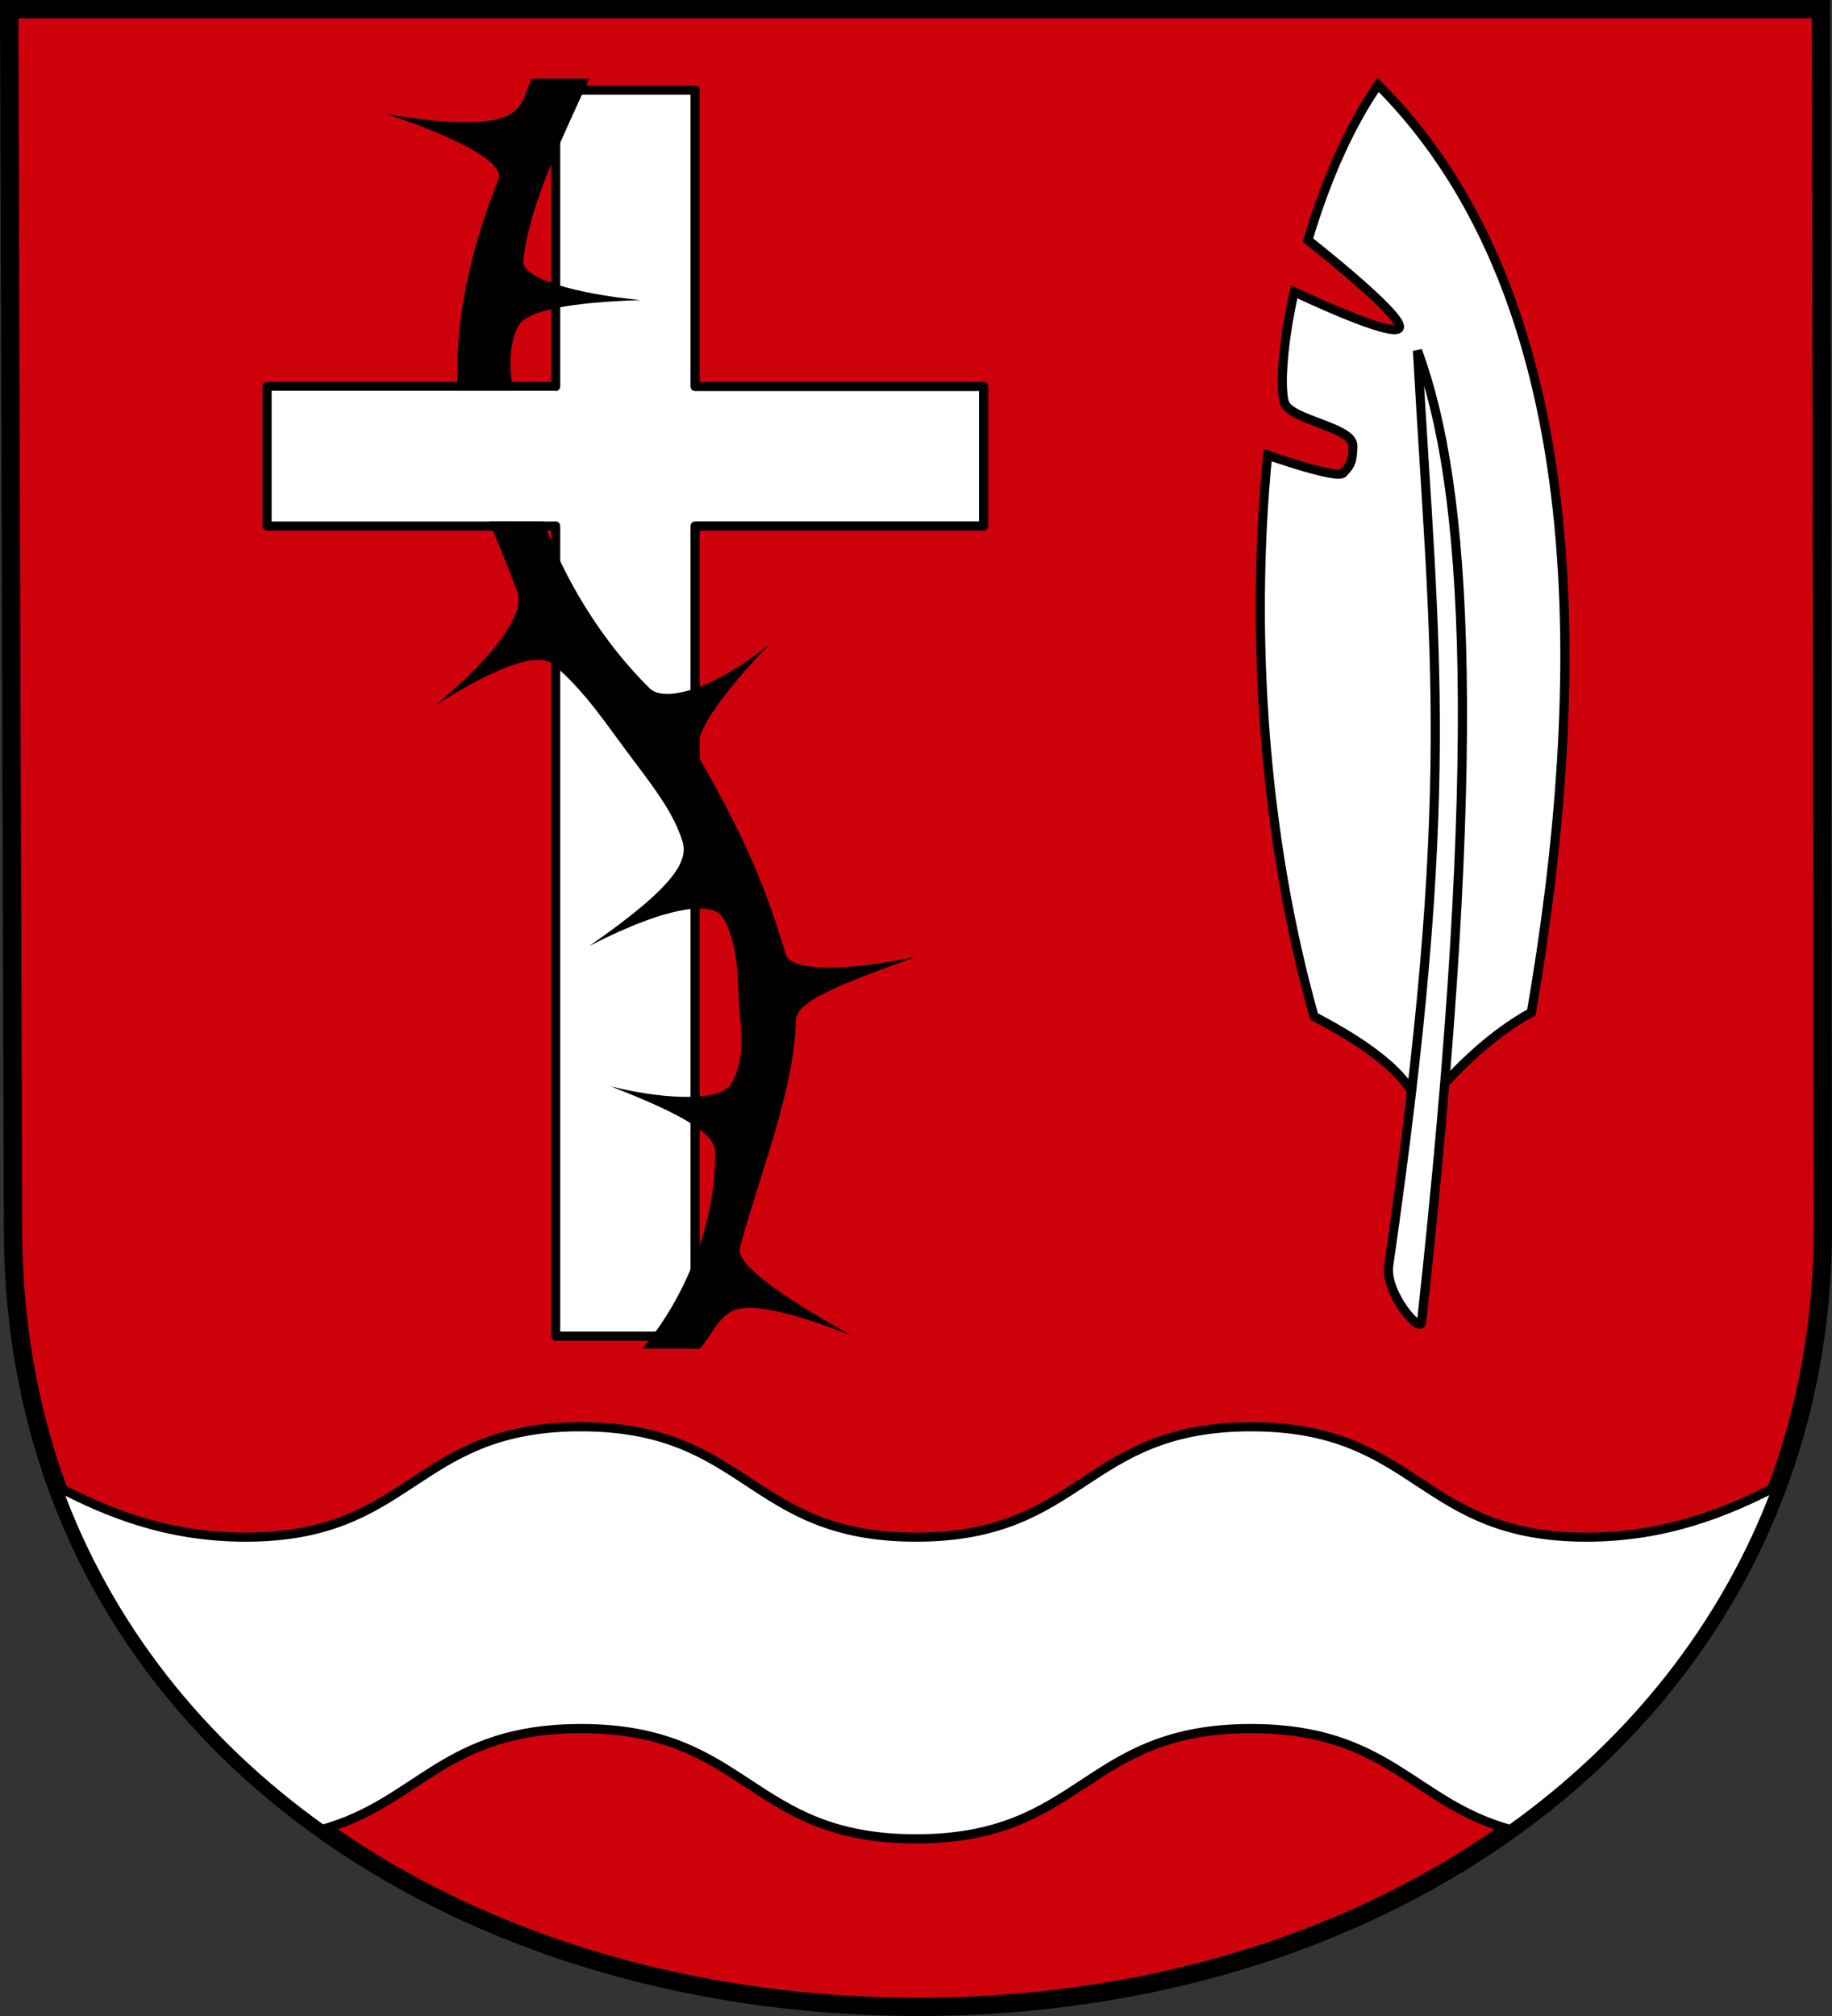
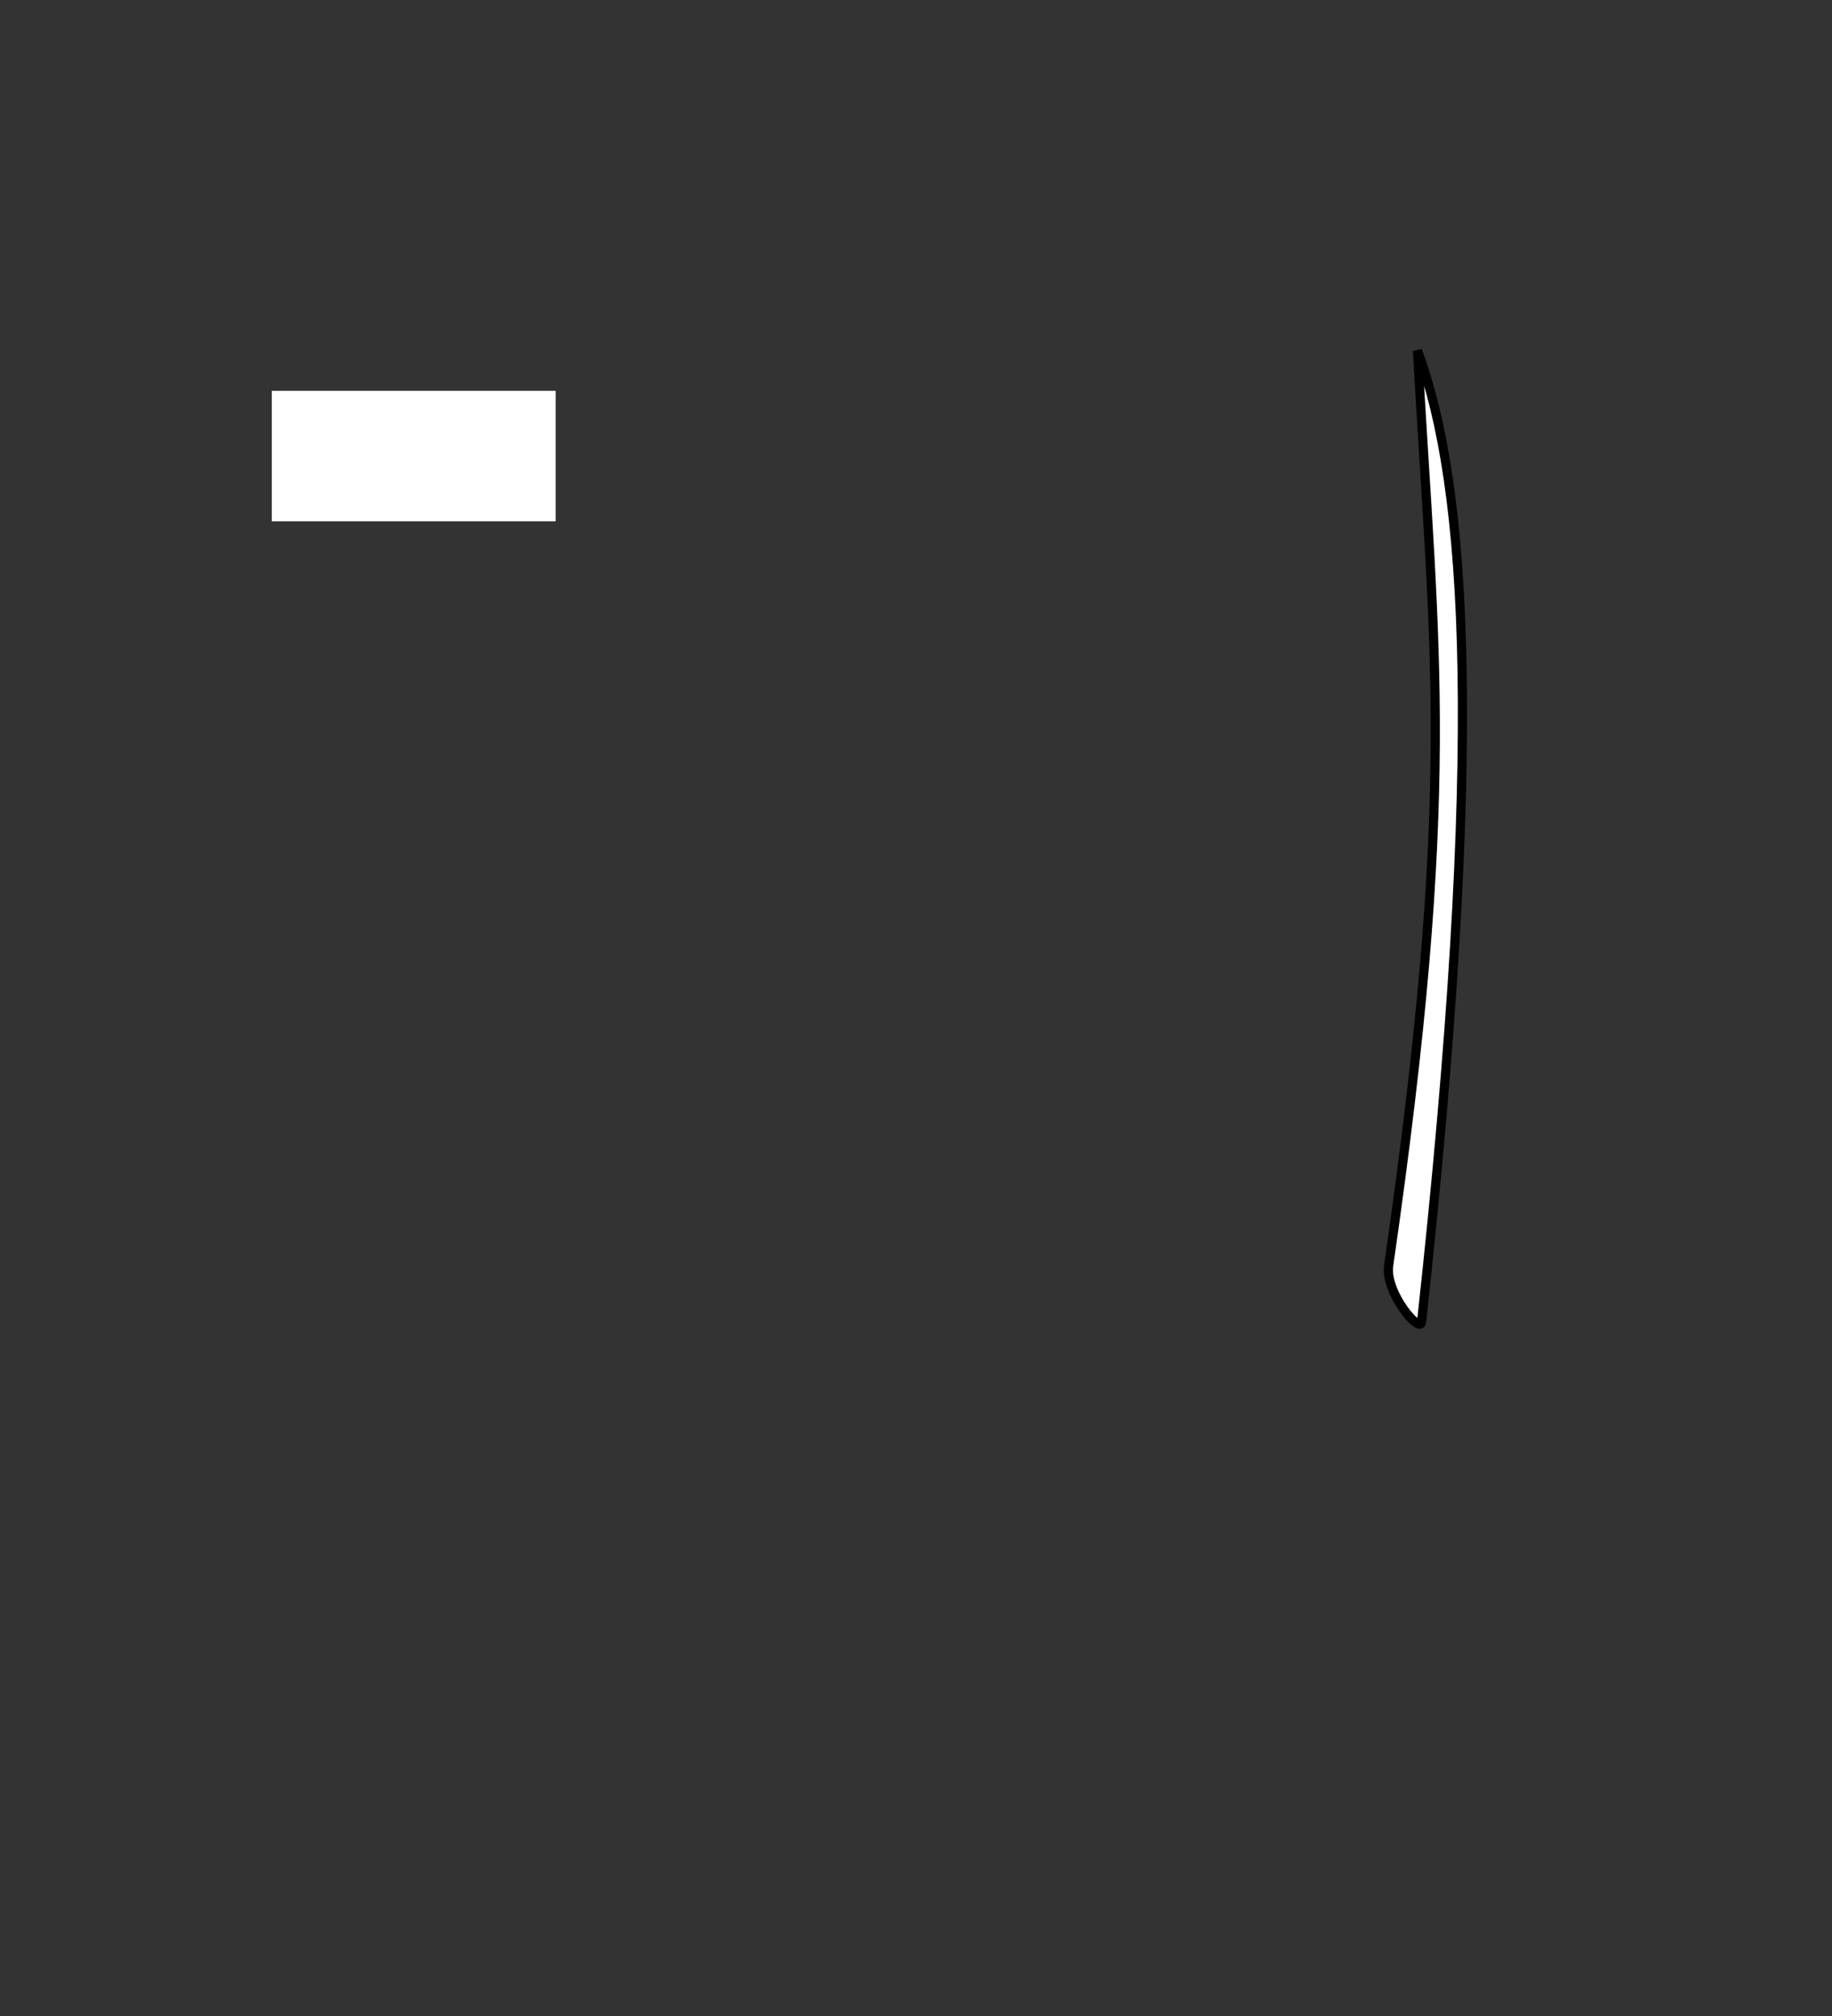
<svg xmlns="http://www.w3.org/2000/svg" xmlns:ns1="http://sodipodi.sourceforge.net/DTD/sodipodi-0.dtd" xmlns:ns2="http://www.inkscape.org/namespaces/inkscape" version="1.0" width="750" height="825" id="svg4658" ns1:version="0.32" ns2:version="0.44" ns1:docname="POL_gmina_Zabrodzie_COA.svg" ns1:docbase="/home/fizyk/anizo/wiki/SVG/herby">
  <rect width="100%" height="100%" fill="#333333" stroke="none" />
  <ns1:namedview ns2:window-height="671" ns2:window-width="958" ns2:pageshadow="2" ns2:pageopacity="0.0" borderopacity="1.0" bordercolor="#666666" pagecolor="#ffffff" id="base" ns2:zoom="0.57485714" ns2:cx="375" ns2:cy="586.71976" ns2:window-x="0" ns2:window-y="0" ns2:current-layer="svg4658" />
  <defs id="defs4661" />
  <g id="g2764">
-     <path d="M 3.75,3.75 L 5.322,502.505 C 5.322,702.478 177.98,821.25 375.92,821.25 C 580.314,821.25 746.25,694.112 746.25,502.505 L 745.515,3.75 L 3.75,3.75 z " style="fill:#ce000c;fill-opacity:1;stroke:black;stroke-width:7.5;stroke-miterlimit:4;stroke-dasharray:none;stroke-opacity:1" id="path1875" />
-     <path id="path3765" d="M 235.438,583.875 C 169.218,584.909 168.414,629.031 100.625,629.031 C 68.153,629.031 43.801,618.906 23.312,608.25 C 44.304,666.108 82.518,713.418 131.906,748.625 C 171.459,737.676 181.618,707.375 237.812,707.375 C 306.406,707.375 306.407,752.5 375,752.5 C 443.593,752.5 443.594,707.375 512.188,707.375 C 568.501,707.375 578.584,737.798 618.344,748.688 C 668.372,712.938 706.668,665.145 727.812,608 C 706.985,618.742 682.077,629.031 649.375,629.031 C 580.782,629.031 580.781,583.875 512.188,583.875 C 443.594,583.875 443.593,629.031 375,629.031 C 306.407,629.031 306.406,583.875 237.812,583.875 C 237.009,583.875 236.223,583.863 235.438,583.875 z " style="fill:white;fill-opacity:1;stroke:black;stroke-width:3.75;stroke-miterlimit:4;stroke-dasharray:none;stroke-opacity:1" />
-     <path d="M 227.468,36.914 L 227.468,158.169 L 109.351,158.169 L 109.351,215.259 L 227.468,215.259 L 227.468,546.787 L 284.558,546.787 L 284.558,215.259 L 402.675,215.259 L 402.675,158.169 L 284.558,158.169 L 284.558,36.914 L 227.468,36.914 z " style="fill:white;fill-opacity:1;stroke:black;stroke-width:3.75;stroke-linecap:round;stroke-linejoin:round;stroke-miterlimit:4;stroke-dasharray:none;stroke-opacity:1" id="path3576" />
-     <path d="M 217.625,32.177 C 214.955,38.03 214.546,42.39 209.997,45.957 C 204.067,50.606 187.7,51.933 157.644,46.511 C 183.973,54.936 206.841,66.17 204.091,73.149 C 190.648,107.26 183.728,140.247 189.018,175.886 C 192.433,198.889 203.224,218.608 211.842,242.389 C 214.481,249.671 206.277,265.086 178.376,288.528 C 205.536,271.214 220.831,267.28 226.176,271.672 C 239.448,282.575 248.469,296.821 258.966,310.675 C 268.512,323.275 275.819,333.073 279.329,344.08 C 281.823,351.903 277.313,362.149 241.187,387.144 C 275.255,369.665 291.071,369.688 295.201,374.594 C 298.886,378.972 302.028,390.071 302.276,405.23 C 302.486,418.136 306.455,431.573 299.138,443.742 C 295.513,449.771 276.47,451.021 250.107,444.603 C 277.684,455.3 292.599,463.52 292.74,471.118 C 293.288,500.691 279.971,532.147 262.903,551.893 L 286.527,551.893 C 291.239,546.441 293.269,540.369 299.261,536.759 C 305.54,532.976 321.647,535.893 348.538,546.479 C 323.423,532.554 300.907,517.832 302.889,510.519 C 311.037,480.463 325.26,445.601 325.776,417.78 C 325.923,409.864 341.584,403.628 375.176,391.45 C 348.267,397.371 323.794,397.666 321.716,390.712 C 313,361.541 304.462,342.162 286.527,310.675 C 282.733,304.016 289.027,290.931 315.072,263.49 C 289.659,284.052 271.214,286.865 266.041,281.761 C 238.649,254.736 218.517,215.468 212.642,175.886 C 210.403,160.801 205.9,145.973 212.088,133.561 C 215.439,126.841 233.945,123.765 262.165,122.795 C 236.209,120.273 213.55,114.053 214.241,106.861 C 216.339,85.036 229.02,58.985 241.248,32.177 L 217.625,32.177 z " style="fill:black;fill-opacity:1;fill-rule:evenodd;stroke:none;stroke-width:1;stroke-linecap:butt;stroke-linejoin:miter;stroke-miterlimit:4;stroke-dasharray:none;stroke-opacity:1" id="path3578" />
    <path d="M 227.468,159.946 L 111.265,159.946 L 111.265,213.345 L 227.468,213.345 L 227.468,159.946 z " style="fill:white;fill-opacity:1;stroke:none;stroke-width:1;stroke-linecap:round;stroke-linejoin:round;stroke-miterlimit:4;stroke-dasharray:none;stroke-opacity:1" id="path3580" />
-     <path style="fill:white;fill-opacity:1;fill-rule:evenodd;stroke:black;stroke-width:3.75;stroke-linecap:butt;stroke-linejoin:miter;stroke-miterlimit:4;stroke-dasharray:none;stroke-opacity:1" d="M 564.164,34.699 C 552.645,51.333 542.98,73.026 535.434,98.249 C 535.434,98.249 574.299,128.701 572.899,133.992 C 571.5,139.282 529.836,119.411 529.836,119.411 C 526.214,134.666 523.509,156.6 525.804,164.65 C 527.889,171.963 553.983,174.615 553.839,182.452 C 553.707,189.675 552.663,190.416 549.897,193.542 C 547.447,196.311 518.947,186.221 518.947,186.221 C 511.743,259.277 517.297,342.844 537.956,415.935 C 556.489,425.731 577.399,438.727 581.635,454.877 C 593.549,439.786 609.44,423.866 626.913,414.335 C 649.682,282.225 653.384,123.92 564.164,34.699 z " id="path3586" ns1:nodetypes="cczczzzccccc" />
    <path style="fill:white;fill-opacity:1;fill-rule:evenodd;stroke:black;stroke-width:3.75;stroke-linecap:butt;stroke-linejoin:miter;stroke-miterlimit:4;stroke-dasharray:none;stroke-opacity:1" d="M 568.508,517.887 C 566.9,529.033 581.419,546.004 581.964,541.024 C 607.799,305.095 600.965,199.484 580.301,143.484 C 587.225,268.55 596.71,322.344 568.508,517.887 z " id="path3584" ns1:nodetypes="cscs" />
  </g>
</svg>